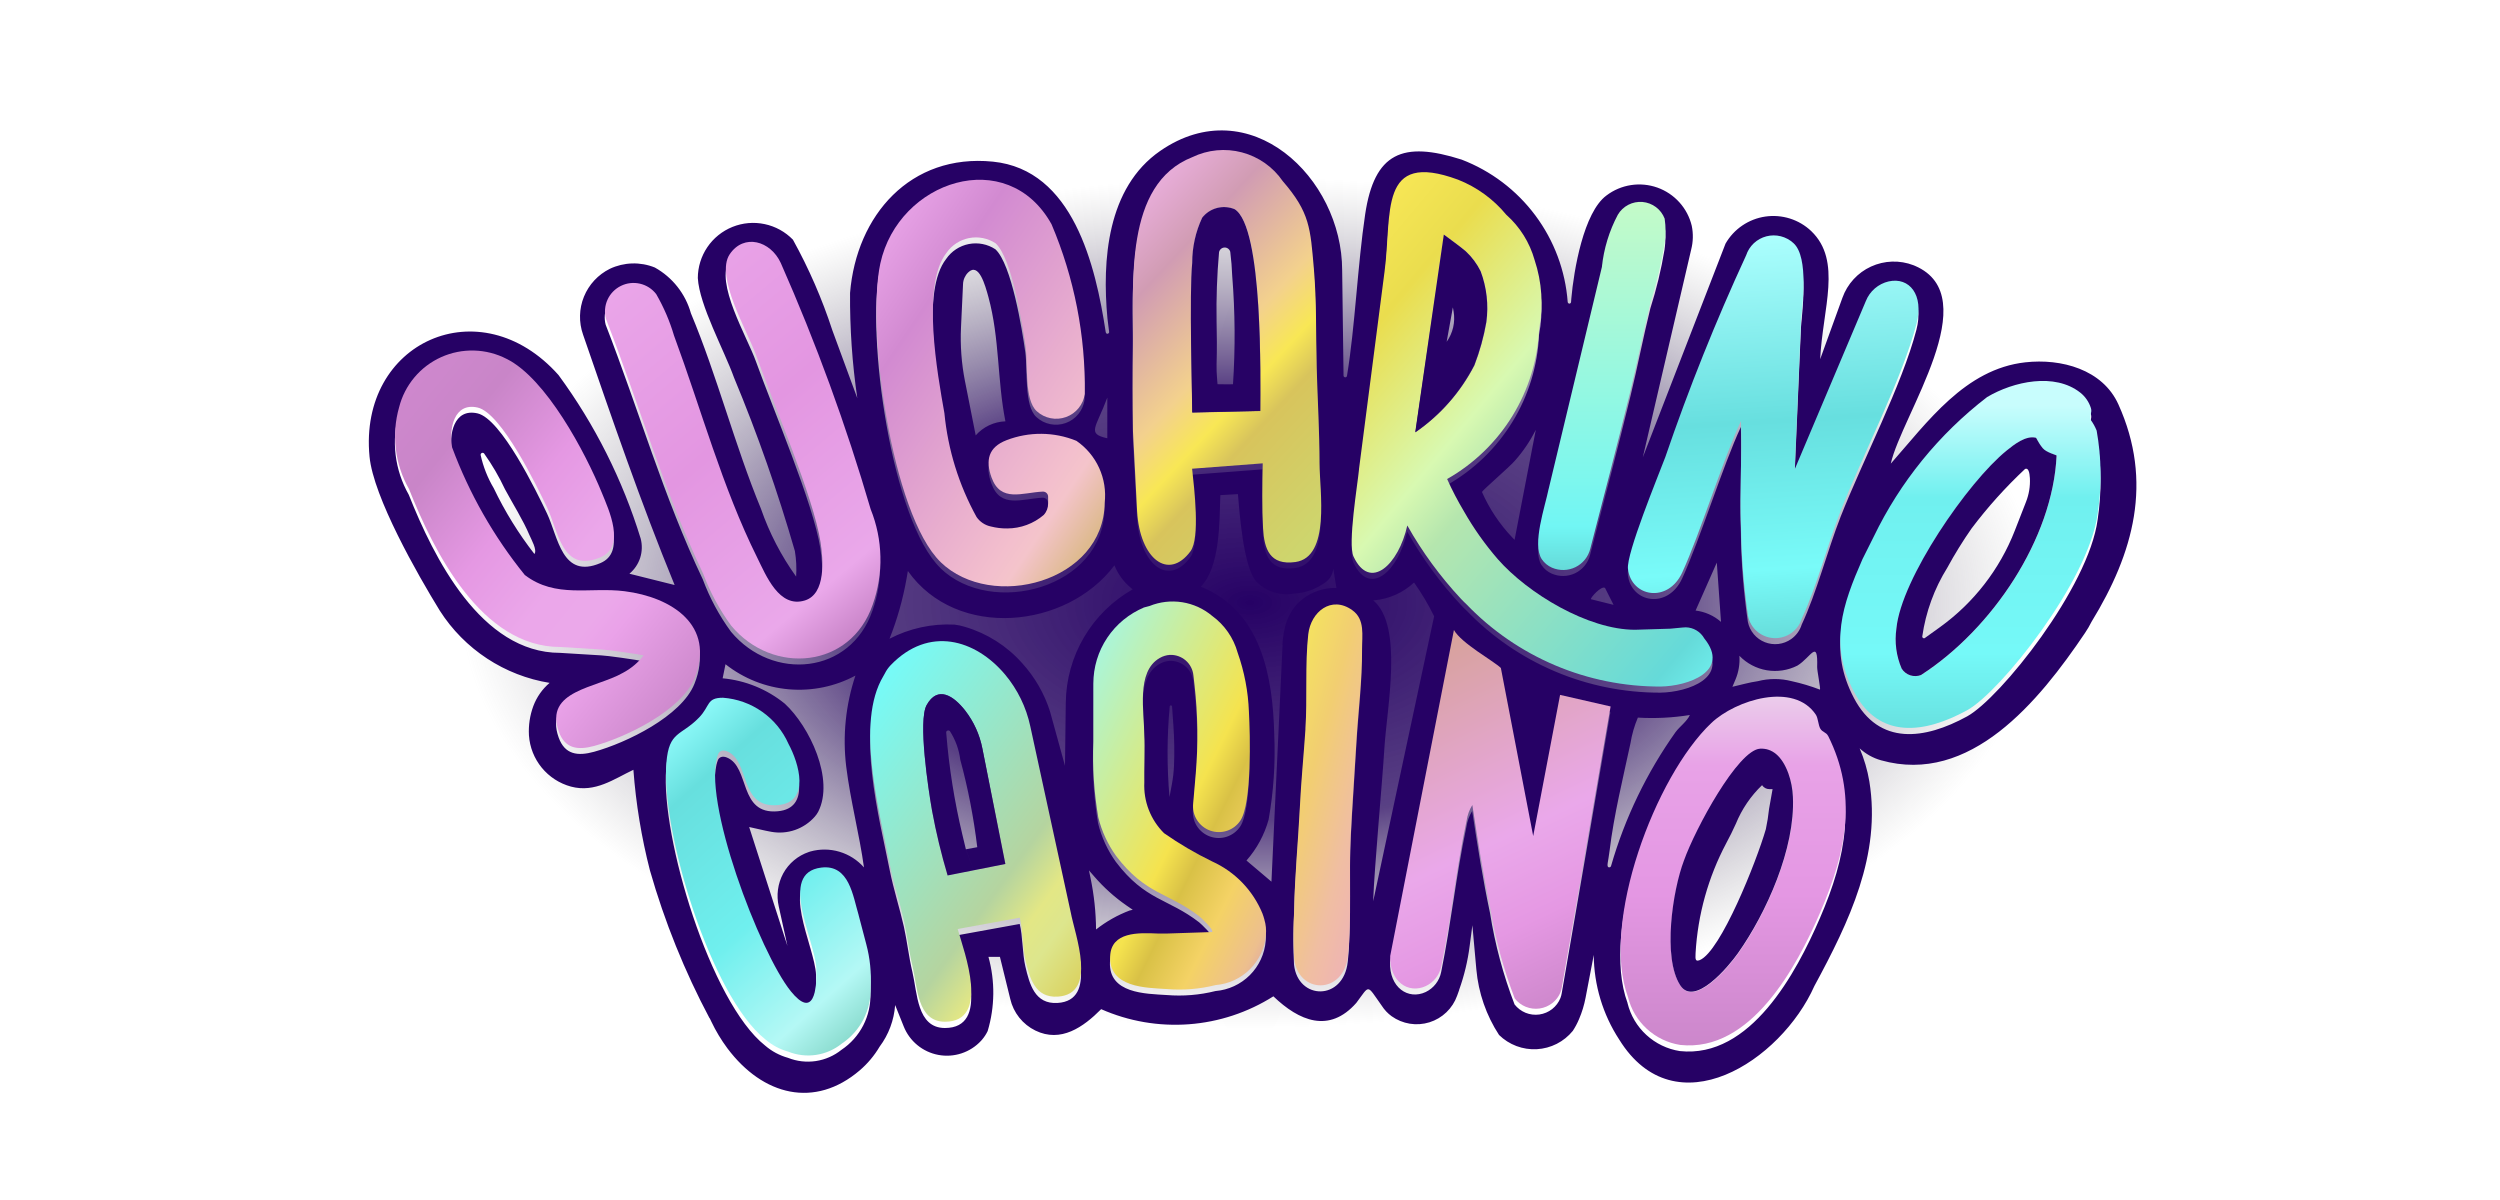
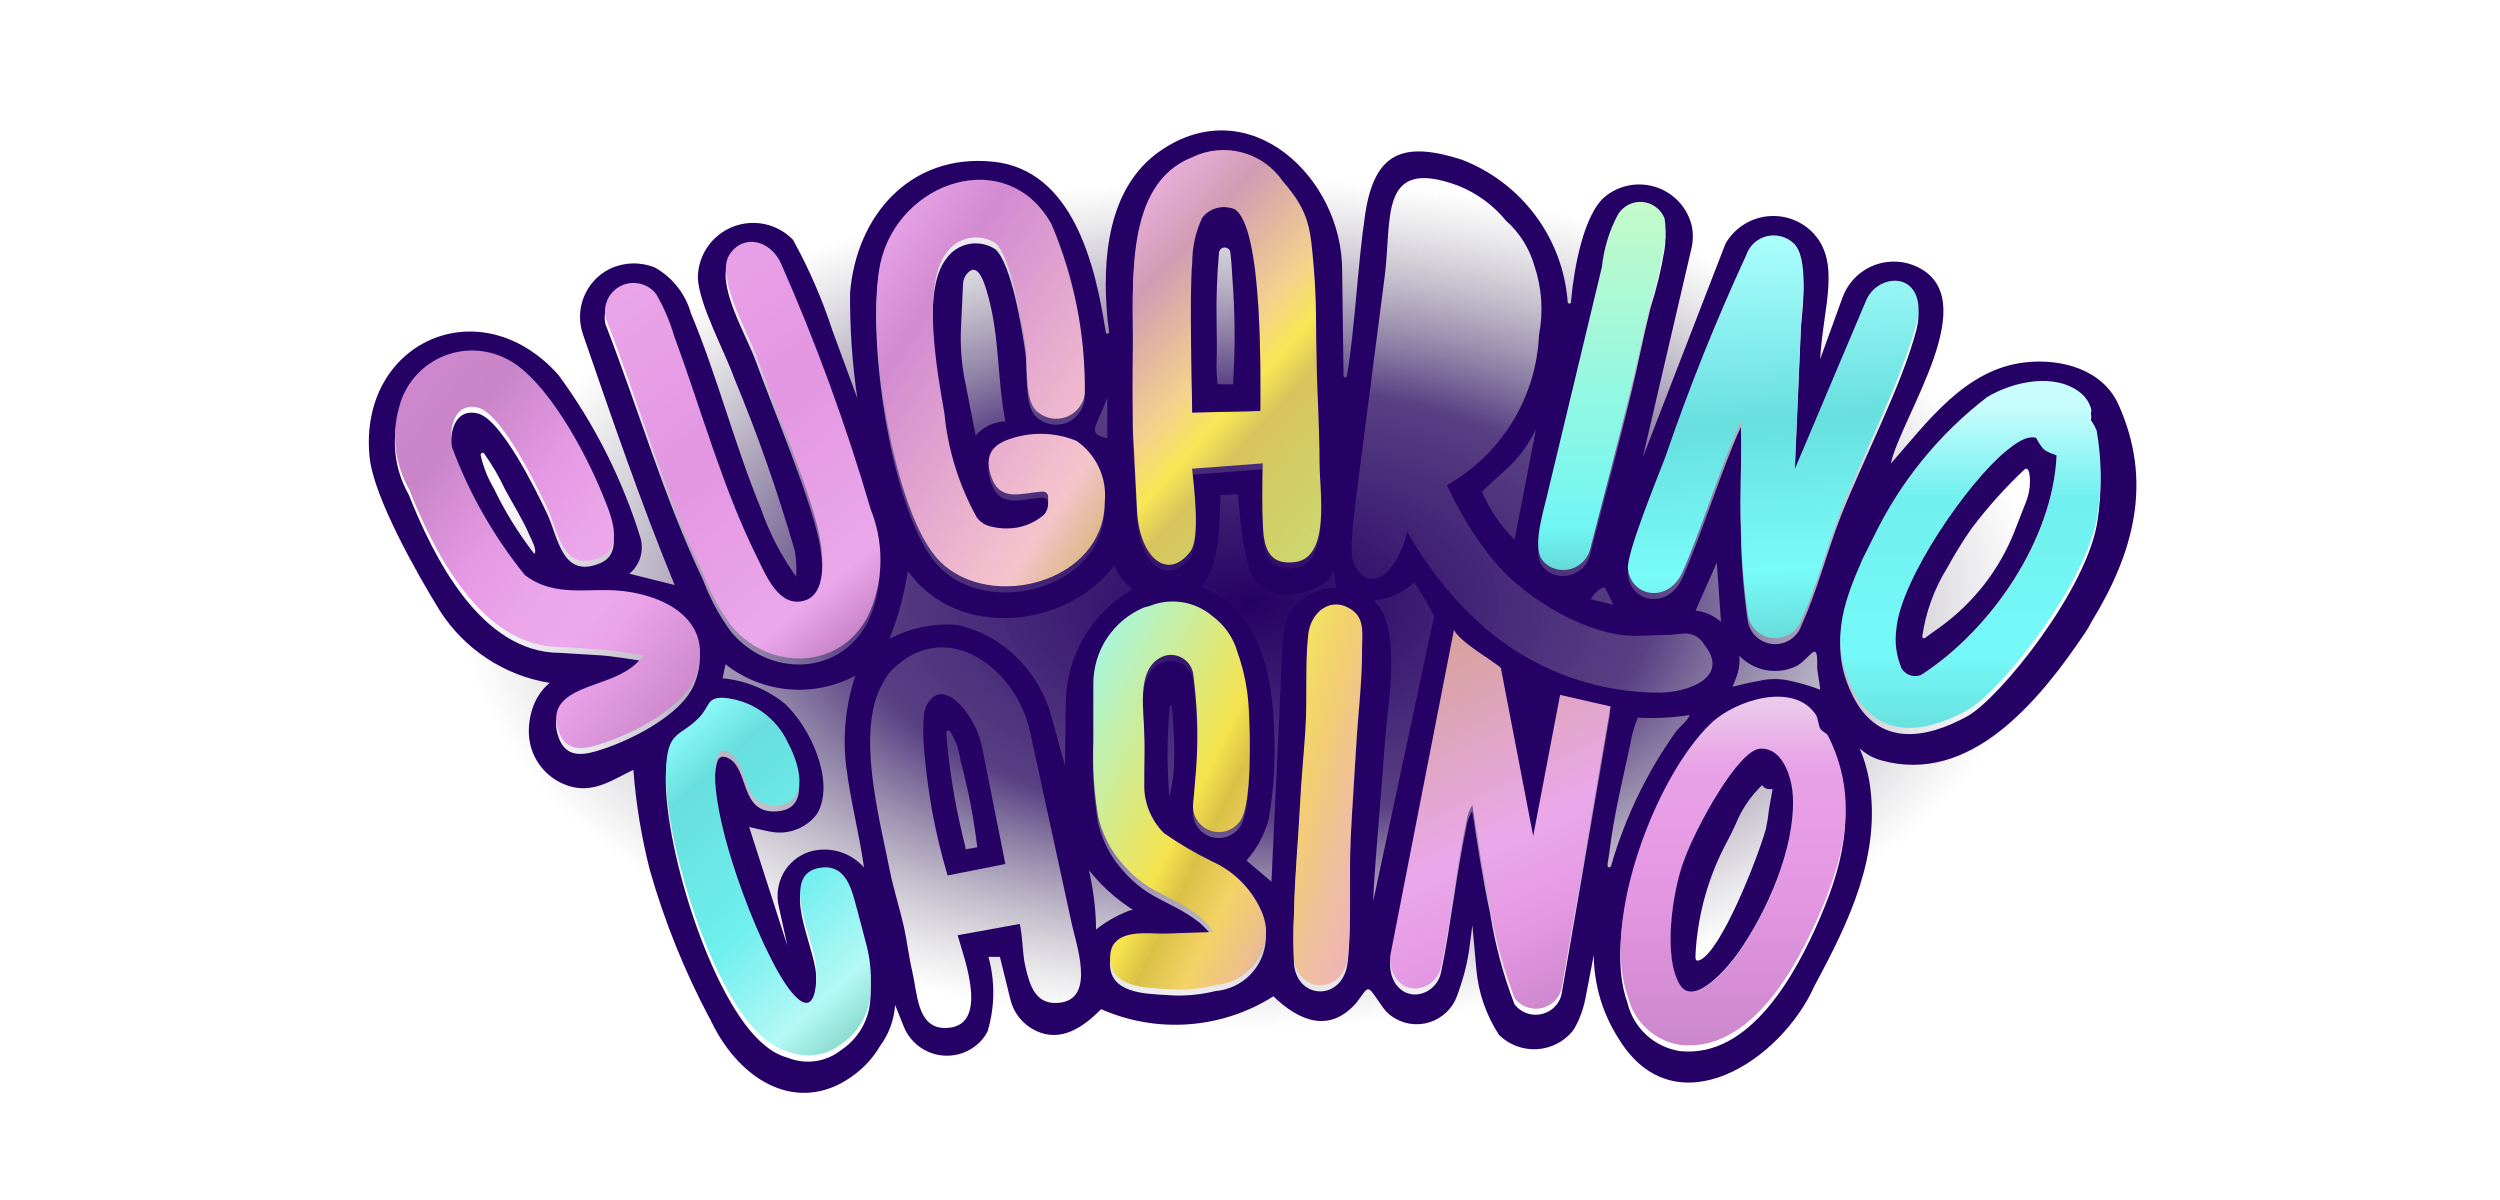
<svg xmlns="http://www.w3.org/2000/svg" width="125" height="60" viewBox="0 0 125 60" fill="none">
  <path d="M62.5 54.261C87.077 54.261 107 43.458 107 30.131C107 16.803 87.077 6 62.5 6C37.924 6 18 16.803 18 30.131C18 43.457 37.924 54.261 62.5 54.261Z" fill="url(#paint0_radial_496_1831)" />
  <g filter="url(#filter0_d_496_1831)">
    <path d="M56.846 25.566C56.988 27.96 58.421 29.05 59.518 27.562C59.999 26.91 59.706 24.431 59.596 23.436L63.127 23.168C63.107 24.165 63.089 25.426 63.144 26.414C63.201 27.457 63.484 28.279 64.759 28.102C66.525 27.858 65.973 24.552 65.968 23.166C65.968 21.55 65.869 19.972 65.826 18.367C65.782 16.694 65.826 15.077 65.684 13.432C65.508 11.414 65.491 10.632 64.128 9.057C63.643 8.35 62.92 7.84 62.09 7.621C61.26 7.401 60.379 7.485 59.606 7.859C56.173 9.211 56.675 14.186 56.639 17.243C56.62 18.669 56.62 20.119 56.639 21.55M35.48 50.617C34.228 48.262 33.228 45.782 32.496 43.218C32.073 41.57 31.796 39.887 31.67 38.19C30.703 38.646 29.757 39.353 28.549 39.03C27.975 38.874 27.464 38.544 27.087 38.084C26.71 37.624 26.487 37.059 26.447 36.466C26.419 35.968 26.494 35.47 26.667 35.002C26.835 34.554 27.114 34.156 27.479 33.845H27.486C26.367 33.664 25.299 33.248 24.352 32.626C23.406 32.004 22.601 31.19 21.992 30.236C20.877 28.424 18.668 24.552 18.476 22.526C17.926 16.802 24.005 14.045 27.926 18.453C29.744 20.93 31.133 23.695 32.035 26.631C32.117 26.947 32.108 27.28 32.009 27.591C31.909 27.901 31.722 28.177 31.471 28.386L33.731 28.951C32.044 24.842 30.603 20.634 29.153 16.431C28.935 15.813 28.951 15.138 29.198 14.532C29.445 13.926 29.906 13.431 30.493 13.14C30.843 12.974 31.223 12.883 31.61 12.872C31.997 12.861 32.381 12.93 32.74 13.075C33.178 13.319 33.563 13.646 33.873 14.04C34.183 14.433 34.412 14.883 34.546 15.365C35.849 18.472 36.744 21.979 38.048 25.138C38.467 26.347 39.059 27.489 39.806 28.529C39.835 28.102 39.814 27.674 39.744 27.252C38.894 24.304 37.878 21.407 36.699 18.575C36.21 17.211 34.966 14.961 34.891 13.602C34.892 13.052 35.058 12.516 35.366 12.06C35.674 11.605 36.112 11.252 36.622 11.046C37.133 10.84 37.693 10.791 38.232 10.905C38.77 11.018 39.263 11.29 39.646 11.684C40.445 13.128 41.104 14.643 41.616 16.211L42.866 19.611C42.61 17.868 42.489 16.108 42.503 14.347C42.821 10.463 45.52 7.369 49.644 7.782C53.656 8.184 54.78 12.973 55.287 16.312C55.289 16.329 55.296 16.345 55.307 16.358C55.318 16.371 55.332 16.381 55.349 16.385C55.365 16.39 55.382 16.389 55.398 16.384C55.414 16.379 55.429 16.369 55.439 16.356C55.453 16.338 55.46 16.315 55.457 16.293C55.445 16.14 55.4 15.912 55.372 15.616C55.103 12.726 55.348 9.083 58.015 7.242C62.469 4.171 67.108 8.571 67.108 13.215L67.177 18.473C67.175 18.496 67.183 18.519 67.198 18.536C67.213 18.554 67.234 18.565 67.257 18.567C67.28 18.568 67.302 18.561 67.32 18.546C67.338 18.531 67.348 18.51 67.35 18.487C67.46 17.875 67.331 18.603 67.35 18.487C67.75 16.081 67.881 12.928 68.259 10.41C68.719 7.339 70.127 6.736 73.078 7.679C74.548 8.242 75.827 9.21 76.767 10.471C77.707 11.732 78.268 13.233 78.385 14.801C78.386 14.814 78.39 14.826 78.396 14.837C78.402 14.848 78.411 14.858 78.421 14.866C78.432 14.873 78.444 14.878 78.456 14.88C78.469 14.883 78.482 14.882 78.495 14.879C78.569 14.852 78.552 14.789 78.565 14.638C78.689 13.203 79.184 10.313 80.323 9.474C80.681 9.202 81.101 9.024 81.545 8.955C81.99 8.886 82.444 8.929 82.868 9.079C83.291 9.23 83.671 9.484 83.971 9.818C84.272 10.152 84.484 10.555 84.588 10.992C84.669 11.386 84.658 11.793 84.558 12.182L82.14 22.567L86.276 11.882C86.483 11.52 86.77 11.211 87.115 10.976C87.46 10.742 87.853 10.588 88.266 10.528C88.679 10.468 89.1 10.502 89.497 10.627C89.895 10.753 90.259 10.967 90.561 11.254C92.12 12.749 91.131 15.118 91.008 17.66L92.121 14.589C92.243 14.247 92.432 13.932 92.678 13.664C92.923 13.396 93.22 13.179 93.551 13.028C93.882 12.876 94.24 12.792 94.603 12.78C94.967 12.768 95.33 12.83 95.67 12.96L95.748 12.992C99.334 14.528 95.079 20.459 94.539 22.882C96.379 20.798 98.255 18.15 101.269 17.816C103.057 17.617 105.128 18.166 105.92 19.92C107.669 23.794 106.683 27.349 104.577 30.788C104.482 30.98 104.373 31.166 104.253 31.344C101.946 34.775 98.503 38.968 94.049 37.714C93.651 37.602 93.286 37.397 92.982 37.117C93.209 37.647 93.372 38.201 93.467 38.769C94.066 42.434 92.467 45.77 90.72 48.998C89.051 52.755 83.759 56.198 80.962 51.68C80.139 50.42 79.697 48.95 79.688 47.446L79.28 49.58C79.21 49.951 79.1 50.313 78.951 50.659C78.865 50.864 78.761 51.059 78.64 51.244C78.42 51.514 78.147 51.734 77.837 51.892C77.528 52.049 77.188 52.14 76.841 52.16C76.494 52.179 76.147 52.125 75.822 52.003C75.496 51.88 75.2 51.691 74.952 51.448C74.312 50.467 73.923 49.344 73.818 48.178L73.619 45.962L73.484 46.99C73.389 47.742 73.212 48.481 72.956 49.195V49.208L72.855 49.488C72.743 49.801 72.56 50.084 72.32 50.314C72.08 50.544 71.79 50.716 71.473 50.815C71.155 50.914 70.819 50.938 70.49 50.885C70.162 50.832 69.85 50.703 69.58 50.51C69.385 50.368 69.218 50.19 69.088 49.986C68.313 48.899 68.506 48.928 67.816 49.844C66.457 51.387 64.954 50.748 63.669 49.516C62.397 50.321 60.946 50.801 59.444 50.913C57.943 51.025 56.436 50.766 55.058 50.158C54.165 51.058 53.044 51.85 51.77 51.228C51.456 51.075 51.18 50.853 50.962 50.58C50.745 50.306 50.591 49.988 50.513 49.648L49.996 47.542H49.422C49.759 48.759 49.745 50.045 49.383 51.254C49.309 51.408 49.214 51.552 49.103 51.683L49.051 51.742C48.784 52.03 48.448 52.245 48.075 52.368C47.702 52.491 47.303 52.518 46.917 52.445C46.531 52.373 46.169 52.204 45.866 51.954C45.563 51.704 45.328 51.382 45.184 51.017L44.757 49.952C44.703 50.707 44.433 51.431 43.979 52.036C43.715 52.483 43.379 52.882 42.985 53.22C40.741 55.136 38.15 54.49 36.369 52.114C36.06 51.698 35.792 51.252 35.569 50.784L35.485 50.607L35.48 50.617ZM67.945 23.474C67.877 24.206 67.377 27.203 67.671 27.831C68.491 29.586 69.924 28.247 70.36 26.279C71.106 27.604 72.007 28.836 73.045 29.948C73.14 30.058 73.233 30.133 73.328 30.23C74.581 31.531 76.086 32.566 77.751 33.271C79.416 33.976 81.206 34.337 83.015 34.333C84.403 34.313 86.537 33.566 85.205 31.921C85.112 31.757 84.979 31.62 84.818 31.524C84.656 31.428 84.472 31.376 84.284 31.372C84.156 31.372 83.557 31.439 83.515 31.439L81.744 31.494C79.401 31.494 76.391 29.68 74.886 27.965C74.243 27.222 73.674 26.419 73.189 25.565C72.879 25.045 72.599 24.508 72.35 23.956C73.691 23.195 74.817 22.107 75.622 20.793C76.426 19.48 76.884 17.983 76.951 16.445C77.173 15.297 77.094 14.111 76.724 13.002C76.479 12.13 75.988 11.346 75.31 10.744C74.67 9.961 73.842 9.355 72.903 8.981C68.891 7.5 69.618 10.673 69.229 13.567L67.948 23.466L67.945 23.474ZM47.026 28.113C49.583 30.587 55.182 29.101 55.228 25.152C55.296 24.555 55.201 23.951 54.952 23.404C54.702 22.857 54.309 22.387 53.813 22.047C52.695 21.591 51.444 21.58 50.318 22.016C49.409 22.367 49.259 23.015 49.571 23.88C50.026 25.145 51.11 24.633 52.131 24.585C52.166 24.584 52.2 24.59 52.233 24.602C52.265 24.614 52.295 24.633 52.32 24.657C52.345 24.681 52.365 24.71 52.379 24.742C52.392 24.774 52.399 24.809 52.399 24.843V25.183C52.402 25.394 52.324 25.599 52.179 25.754C51.672 26.188 51.026 26.427 50.358 26.428C50.08 26.43 49.803 26.395 49.535 26.323C49.242 26.264 48.984 26.094 48.815 25.848C47.931 24.245 47.384 22.478 47.208 20.656C46.86 18.695 46.05 14.252 47.307 12.649C47.572 12.261 47.979 11.993 48.44 11.902C48.901 11.812 49.379 11.906 49.771 12.165C50.581 12.918 51.103 16.151 51.264 17.309C51.39 18.213 51.194 19.985 51.825 20.559C52.019 20.736 52.258 20.857 52.515 20.908C52.773 20.96 53.039 20.94 53.286 20.852C53.534 20.763 53.752 20.608 53.917 20.405C54.083 20.201 54.19 19.957 54.227 19.697C54.27 16.784 53.704 13.893 52.565 11.211C50.356 7.231 44.912 9.027 44.005 13.164C43.297 16.399 44.566 25.726 47.024 28.105L47.026 28.113ZM77.426 24.437C77.249 25.315 76.585 27.205 77.08 27.96C77.207 28.147 77.385 28.293 77.591 28.383C77.777 28.464 77.978 28.503 78.181 28.499C78.383 28.494 78.583 28.446 78.765 28.357C78.947 28.268 79.107 28.14 79.235 27.983C79.362 27.826 79.454 27.644 79.504 27.448C80.2 24.768 80.873 22.182 81.528 19.489C81.873 18.073 82.164 16.54 82.517 15.121C82.824 14.161 83.061 13.181 83.225 12.187C83.287 11.771 83.287 11.348 83.225 10.931C83.138 10.702 82.987 10.502 82.791 10.354C82.595 10.206 82.361 10.117 82.116 10.097C81.871 10.076 81.625 10.126 81.407 10.239C81.189 10.352 81.007 10.524 80.883 10.736C80.453 11.547 80.183 12.434 80.088 13.347L77.426 24.437ZM89.732 23.45L90.047 16.082C90.09 15.386 90.469 12.869 89.665 12.153C89.486 11.988 89.269 11.871 89.033 11.812C88.797 11.754 88.55 11.755 88.315 11.816C88.079 11.877 87.863 11.996 87.686 12.163C87.509 12.329 87.376 12.537 87.3 12.767C85.782 16.057 84.434 19.423 83.262 22.851C82.883 23.851 81.302 27.691 81.393 28.445C81.558 29.856 83.394 30.172 84.105 28.628C84.984 26.726 86.14 22.981 87.044 21.048C87.103 22.804 86.972 24.587 87.044 26.348C87.061 27.837 87.178 29.323 87.394 30.797C87.44 31.023 87.542 31.234 87.69 31.411C87.838 31.588 88.028 31.725 88.243 31.81C88.458 31.895 88.69 31.926 88.92 31.899C89.149 31.872 89.368 31.788 89.557 31.655C89.81 31.477 89.996 31.221 90.087 30.925C90.828 29.349 91.374 27.217 92.034 25.529C93.132 22.734 95.11 18.928 95.822 16.184C96.197 14.743 95.466 13.842 94.43 14.07C94.173 14.13 93.935 14.25 93.735 14.422C93.535 14.594 93.38 14.812 93.284 15.057L89.729 23.45H89.732ZM35.141 28.672C35.489 29.605 35.963 30.485 36.551 31.288C38.628 33.781 42.532 33.427 43.626 30.226C44.172 28.677 44.135 26.983 43.521 25.46C42.294 21.262 40.793 17.15 39.027 13.149C38.509 12.031 37.18 11.667 36.475 12.71C35.726 13.822 37.36 16.549 37.793 17.763C38.653 20.16 40.664 24.858 41.015 27.11C41.151 27.981 41.285 29.692 40.236 30.022C38.944 30.428 38.292 28.773 37.846 27.874C36.1 24.364 35.048 20.454 33.689 16.778C33.475 16.054 33.176 15.358 32.798 14.704C32.597 14.442 32.312 14.257 31.99 14.182C31.668 14.106 31.33 14.145 31.033 14.29C30.737 14.436 30.5 14.68 30.363 14.98C30.227 15.281 30.199 15.619 30.284 15.938C31.933 20.178 33.183 24.556 35.14 28.67L35.141 28.672ZM48.251 18.768L48.785 21.47C48.972 21.258 49.2 21.086 49.455 20.965C49.711 20.845 49.988 20.777 50.271 20.767C49.858 18.697 49.987 16.634 49.422 14.556C49.255 13.946 48.942 12.801 48.407 13.323C48.252 13.477 48.16 13.684 48.152 13.902L48.05 16.071C48.008 16.974 48.075 17.88 48.25 18.767L48.251 18.768ZM20.439 24.438C21.684 27.572 24.052 32.343 28.004 32.343L30.075 32.47C30.273 32.47 31.903 32.697 32.176 32.766C31.895 33.126 31.541 33.422 31.138 33.636C29.805 34.403 27.19 34.506 27.933 36.576C28.242 37.438 28.892 37.513 29.708 37.288C31.318 36.844 34.074 35.51 34.721 33.895C35.776 31.262 33.577 29.852 31.221 29.555C29.481 29.335 27.781 29.925 26.233 28.745C24.68 26.826 23.452 24.667 22.595 22.353C22.437 21.43 22.685 20.101 23.873 20.368C25.061 20.636 26.821 24.262 27.349 25.371C27.911 26.555 28.096 28.672 30.02 27.855C31.292 27.316 30.436 25.492 30.08 24.62C29.261 22.615 27.295 18.909 25.322 17.936C24.819 17.676 24.263 17.533 23.697 17.518C23.131 17.502 22.569 17.615 22.052 17.847C21.535 18.079 21.078 18.424 20.714 18.857C20.35 19.29 20.088 19.8 19.949 20.348C19.754 21.028 19.697 21.74 19.781 22.442C19.865 23.144 20.089 23.823 20.439 24.438ZM93.121 27.966C92.111 30.27 91.44 32.208 92.696 34.601C93.953 36.995 96.228 36.685 98.355 35.52C100.003 34.617 104.434 29.077 104.883 25.677C105.091 24.3 105.072 22.899 104.828 21.528C104.751 21.336 104.65 21.155 104.528 20.989C104.475 20.769 104.612 20.627 104.544 20.41C104.449 20.104 104.264 19.835 104.013 19.635C102.733 18.625 100.678 19.072 99.355 19.855C96.947 21.707 95.006 24.096 93.688 26.831M55.365 21.614V19.582C54.79 21.12 54.327 21.38 55.365 21.614ZM76.79 21.191C76.512 21.745 76.163 22.262 75.752 22.727C75.492 23.038 74.141 24.193 74.098 24.299C74.466 25.136 74.977 25.904 75.608 26.567L75.729 26.693L76.79 21.189V21.191ZM24.687 24.109C25.244 25.275 25.926 26.378 26.72 27.399C26.873 27.203 26.559 26.661 26.473 26.457C26.164 25.719 25.63 24.873 25.248 24.16C24.955 23.537 24.608 22.941 24.209 22.38C24.196 22.362 24.178 22.35 24.157 22.344C24.136 22.338 24.114 22.339 24.094 22.347C24.074 22.355 24.057 22.37 24.046 22.388C24.034 22.407 24.03 22.428 24.032 22.45C24.16 23.034 24.381 23.595 24.687 24.109ZM64.123 31.945C64.134 31.686 64.167 31.43 64.223 31.177C64.299 30.783 64.462 30.411 64.7 30.088C64.782 29.972 64.877 29.867 64.984 29.776C65.422 29.383 65.978 29.146 66.565 29.102C66.651 29.096 66.735 29.096 66.821 29.102L66.664 28.132C66.653 28.264 66.614 28.393 66.549 28.509C66.484 28.625 66.394 28.726 66.287 28.804C65.825 29.149 65.271 29.35 64.695 29.38C64.366 29.44 64.028 29.42 63.709 29.323C63.39 29.226 63.099 29.053 62.86 28.82C62.148 28.163 61.956 25.053 61.896 24.405L61.017 24.457C60.973 25.721 61.017 28.058 60.04 29.033C63.065 30.254 63.644 33.519 63.713 36.443C63.774 37.86 63.678 39.281 63.431 40.677C63.222 41.435 62.844 42.135 62.324 42.726L63.572 43.783L64.128 31.949L64.123 31.945ZM86.05 30.792L85.84 27.83L84.779 30.228C85.25 30.285 85.693 30.482 86.05 30.794V30.792ZM56.637 29.168L56.547 29.094C56.182 28.794 55.898 28.407 55.722 27.968C53.331 31.149 47.835 31.698 45.394 28.25L45.33 28.619C45.149 29.651 44.863 30.662 44.477 31.636C45.478 31.116 46.601 30.872 47.728 30.931C47.903 30.952 48.074 30.988 48.241 31.041C49.348 31.365 50.341 31.994 51.106 32.856C51.741 33.553 52.217 34.378 52.502 35.276L53.249 37.988L53.289 34.835C53.302 33.68 53.618 32.549 54.205 31.555C54.792 30.56 55.63 29.736 56.636 29.166L56.637 29.168ZM80.252 29.098C80.068 28.963 79.502 29.604 79.547 29.661L80.678 29.943L80.252 29.098ZM71.706 30.513C71.418 29.925 71.082 29.361 70.703 28.826C70.157 29.336 69.455 29.649 68.71 29.716H68.66C70.183 30.99 69.342 35.066 69.217 37.139C69.115 38.838 68.714 43.062 68.66 44.761L71.706 30.513ZM63.209 45.97L63.167 45.83C63.151 45.78 63.134 45.73 63.115 45.681C62.641 44.523 61.741 43.59 60.599 43.073C59.762 42.665 58.958 42.192 58.194 41.658C57.86 41.327 57.6 40.93 57.429 40.492C57.259 40.054 57.182 39.586 57.205 39.116C57.191 38.583 57.237 37.247 57.205 36.79C57.205 35.584 56.785 33.58 57.974 32.899C58.129 32.808 58.303 32.755 58.482 32.743C58.772 32.731 59.055 32.83 59.274 33.019C59.493 33.209 59.632 33.475 59.661 33.763L59.72 34.289C59.884 35.741 59.904 37.205 59.78 38.66L59.65 40.171C59.619 40.458 59.685 40.748 59.838 40.993C59.992 41.239 60.223 41.425 60.496 41.524C60.768 41.622 61.066 41.626 61.341 41.535C61.616 41.444 61.852 41.264 62.012 41.023C62.584 40.16 62.501 36.739 62.436 35.588C62.399 34.578 62.208 33.579 61.871 32.627C61.665 31.889 61.217 31.243 60.598 30.792C60.171 30.433 59.654 30.197 59.103 30.11C58.552 30.023 57.988 30.087 57.471 30.296L57.204 30.368C56.449 30.68 55.804 31.209 55.351 31.888C54.897 32.566 54.656 33.364 54.658 34.18V37.086C54.607 38.352 54.69 39.619 54.904 40.868C55.076 41.559 55.376 42.211 55.79 42.79C57.27 44.743 58.4 44.61 59.958 45.817C60.044 45.884 60.704 46.502 60.597 46.601L58.353 46.674H57.877C56.911 46.634 55.55 46.584 55.498 47.807C55.431 49.379 57.274 49.385 58.336 49.452C59.154 49.519 59.978 49.452 60.775 49.252C61.423 49.198 62.031 48.917 62.49 48.459C62.95 48 63.232 47.393 63.286 46.747C63.31 46.488 63.284 46.227 63.209 45.978V45.97ZM65.266 36.438C65.179 37.728 65.046 39.057 64.983 40.387C64.902 42.032 64.727 43.781 64.701 45.469C64.654 46.291 64.654 47.116 64.701 47.939C64.901 49.717 67.171 49.755 67.387 47.798C67.584 46.026 67.433 43.696 67.528 41.798C67.606 40.244 67.721 38.692 67.81 37.14C67.899 35.605 68.106 34.013 68.093 32.482C68.087 31.781 68.258 30.971 67.601 30.508C66.562 29.768 65.534 30.588 65.403 31.714C65.236 33.185 65.362 34.951 65.261 36.443L65.266 36.438ZM75.031 33.395C74.663 33.041 73.067 32.169 72.688 31.499L69.501 47.798C69.461 49.079 70.411 49.71 71.284 49.302C71.482 49.206 71.656 49.066 71.79 48.892C71.925 48.718 72.017 48.514 72.059 48.298C72.568 45.809 72.79 43.526 73.32 41.044C73.36 40.762 73.459 40.492 73.609 40.25C73.87 41.955 74.143 43.671 74.502 45.358C74.75 46.918 75.161 48.447 75.728 49.922C75.872 50.107 76.063 50.251 76.28 50.34C76.498 50.428 76.735 50.458 76.968 50.425C77.201 50.392 77.421 50.299 77.606 50.155C77.791 50.01 77.935 49.819 78.022 49.601C78.053 49.52 78.074 49.435 78.088 49.349L80.52 35.321L77.993 34.741L76.649 41.799L75.026 33.392L75.031 33.395ZM50.984 45.898C51.138 46.486 51.117 47.386 51.266 48.016C51.477 48.905 51.734 49.92 52.883 49.847C54.9 49.72 53.742 46.776 53.529 45.617L51.513 36.33C51.31 35.374 50.875 34.483 50.248 33.735C48.764 31.979 46.44 31.291 44.534 33.268C44.414 33.393 44.314 33.535 44.237 33.69C44.215 33.734 44.191 33.778 44.165 33.82C42.757 36.159 43.965 40.565 44.487 43.213C44.674 44.159 44.992 45.132 45.194 46.036C45.354 46.75 45.443 47.558 45.619 48.295C45.869 49.343 45.846 51.099 47.244 51.1C49.524 51.1 48.226 47.665 47.881 46.462L50.993 45.896L50.984 45.898ZM86.618 34.04C87.044 33.943 87.454 33.821 87.89 33.759C88.446 33.616 89.029 33.616 89.585 33.759C90.067 33.864 90.539 34.005 90.999 34.182C91.037 34.141 90.853 33.23 90.858 33.053C90.901 31.609 90.55 32.564 89.869 32.981C89.397 33.22 88.86 33.301 88.338 33.213C87.816 33.124 87.337 32.871 86.97 32.489C86.999 32.898 86.931 33.307 86.771 33.684L86.62 34.039L86.618 34.04ZM42.777 33.477C41.756 34.026 40.597 34.265 39.441 34.165C38.286 34.065 37.185 33.629 36.275 32.912L36.132 33.615C37.273 33.721 38.357 34.164 39.244 34.887C40.475 36.025 41.736 38.665 40.909 40.291C40.862 40.378 40.804 40.461 40.738 40.535C40.472 40.837 40.132 41.065 39.752 41.198C39.372 41.33 38.963 41.362 38.567 41.291C38.208 41.228 37.839 41.13 37.458 41.051L39.372 46.996L38.938 45.022C38.81 44.465 38.888 43.881 39.158 43.377C39.436 42.867 39.897 42.481 40.448 42.297L40.517 42.275C40.993 42.142 41.498 42.146 41.972 42.287C42.446 42.428 42.871 42.699 43.198 43.07C42.978 41.447 42.519 39.728 42.31 38.024C42.125 36.492 42.283 34.937 42.774 33.472L42.777 33.477ZM42.919 45.761C42.632 44.816 42.453 43.216 41.051 43.388C38.868 43.656 40.744 46.988 40.802 48.443C40.845 49.511 40.666 50.978 39.529 49.573C37.983 47.662 35.032 39.921 35.895 37.709C35.943 37.582 36.093 37.474 36.345 37.576C37.512 38.051 36.914 40.442 38.892 40.263C40.518 40.115 39.939 38.179 39.411 37.198C39.125 36.554 38.669 36 38.093 35.594C37.516 35.188 36.839 34.947 36.135 34.895C35.301 34.895 35.502 35.304 34.938 35.888C34.035 36.821 33.436 36.545 33.307 38.142C33.032 41.542 35.526 49.817 38.252 51.975C38.584 52.263 38.977 52.474 39.402 52.592C39.843 52.768 40.323 52.823 40.792 52.753C41.262 52.682 41.705 52.488 42.074 52.191C42.535 51.883 42.909 51.463 43.162 50.971C43.415 50.478 43.538 49.93 43.521 49.377C43.562 48.65 43.488 47.921 43.3 47.217L42.919 45.764V45.761ZM81.376 49.855C81.526 50.468 81.854 51.023 82.32 51.449C82.785 51.876 83.367 52.156 83.991 52.254C87.527 52.633 89.814 48.34 90.991 45.619C92.332 42.525 92.844 39.721 91.383 36.799C91.291 36.616 91.102 36.623 90.995 36.438C90.898 36.272 90.886 35.913 90.776 35.745C89.677 34.087 86.767 35.001 85.546 36.159C82.74 38.818 80.004 46.14 81.379 49.855H81.376ZM58.477 39.541L58.597 38.893C58.654 38.588 58.688 38.28 58.701 37.971C58.727 37.317 58.717 36.663 58.672 36.011L58.603 35.023C58.603 35.015 58.6 35.006 58.596 34.999C58.59 34.988 58.581 34.979 58.57 34.973C58.559 34.968 58.547 34.966 58.534 34.968C58.522 34.97 58.511 34.976 58.502 34.985C58.494 34.994 58.488 35.005 58.486 35.017C58.347 36.522 58.343 38.036 58.474 39.542M83.786 36.296C83.966 36.046 84.356 35.765 84.493 35.45C83.634 35.588 82.762 35.632 81.893 35.58C81.719 35.99 81.595 36.42 81.524 36.859C81.148 38.614 80.69 40.479 80.481 42.221C80.414 42.79 80.312 43.021 80.432 43.065C80.445 43.068 80.457 43.069 80.47 43.068C80.483 43.067 80.495 43.063 80.507 43.056C80.518 43.05 80.528 43.042 80.536 43.032C80.544 43.022 80.55 43.01 80.553 42.997C81.245 40.597 82.338 38.331 83.786 36.294L83.786 36.296ZM54.801 46.175C55.309 45.775 55.874 45.455 56.479 45.226L56.638 45.189L56.319 44.97C55.725 44.557 55.186 44.072 54.714 43.526L54.447 43.218L54.524 43.585C54.702 44.438 54.796 45.308 54.803 46.18L54.801 46.175Z" fill="#260165" />
  </g>
  <path d="M47.033 28.108C49.59 30.582 55.189 29.095 55.234 25.146C55.303 24.549 55.207 23.945 54.958 23.398C54.709 22.851 54.316 22.382 53.82 22.041C52.702 21.585 51.451 21.575 50.325 22.01C49.417 22.362 49.266 23.009 49.577 23.874C50.033 25.139 51.116 24.627 52.138 24.58C52.173 24.579 52.207 24.584 52.24 24.596C52.273 24.608 52.302 24.627 52.328 24.651C52.353 24.675 52.373 24.704 52.386 24.736C52.4 24.768 52.406 24.803 52.406 24.837V25.177C52.409 25.388 52.33 25.593 52.186 25.748C51.679 26.182 51.033 26.421 50.365 26.422C50.089 26.426 49.814 26.393 49.547 26.325C49.255 26.266 48.997 26.095 48.828 25.85C47.943 24.246 47.396 22.48 47.22 20.657C46.873 18.697 46.063 14.253 47.319 12.65C47.584 12.263 47.991 11.995 48.452 11.904C48.913 11.814 49.391 11.908 49.783 12.167C50.593 12.919 51.116 16.152 51.276 17.311C51.402 18.215 51.206 19.988 51.838 20.561C52.032 20.738 52.27 20.859 52.528 20.91C52.785 20.962 53.052 20.942 53.299 20.853C53.546 20.764 53.764 20.61 53.93 20.406C54.095 20.203 54.202 19.958 54.239 19.699C54.282 16.786 53.716 13.896 52.577 11.213C50.368 7.233 44.925 9.029 44.018 13.166C43.31 16.401 44.578 25.728 47.036 28.108H47.033Z" fill="url(#paint1_linear_496_1831)" />
  <path d="M77.433 24.438C77.256 25.322 76.593 27.206 77.088 27.96C77.215 28.147 77.392 28.294 77.599 28.384C77.785 28.464 77.986 28.504 78.189 28.5C78.391 28.495 78.59 28.447 78.772 28.358C78.954 28.269 79.115 28.141 79.242 27.984C79.37 27.827 79.462 27.644 79.512 27.448C80.207 24.769 80.881 22.183 81.536 19.489C81.881 18.073 82.171 16.541 82.525 15.122C82.832 14.162 83.068 13.181 83.233 12.187C83.294 11.771 83.294 11.348 83.233 10.932C83.145 10.703 82.995 10.503 82.798 10.355C82.602 10.208 82.368 10.119 82.123 10.098C81.878 10.078 81.633 10.127 81.415 10.24C81.197 10.353 81.015 10.525 80.891 10.737C80.46 11.548 80.19 12.435 80.095 13.348L77.435 24.437L77.433 24.438Z" fill="url(#paint2_linear_496_1831)" />
  <path d="M89.737 23.451L90.051 16.082C90.094 15.386 90.473 12.869 89.67 12.153C89.491 11.989 89.274 11.872 89.038 11.813C88.802 11.754 88.555 11.755 88.32 11.816C88.085 11.877 87.868 11.996 87.691 12.162C87.514 12.329 87.382 12.537 87.306 12.767C85.787 16.057 84.439 19.422 83.267 22.85C82.888 23.851 81.307 27.691 81.398 28.444C81.563 29.856 83.4 30.172 84.11 28.628C84.989 26.726 86.145 22.981 87.049 21.048C87.109 22.803 86.977 24.587 87.049 26.347C87.066 27.837 87.183 29.323 87.399 30.797C87.461 31.099 87.622 31.372 87.857 31.573C88.092 31.774 88.387 31.891 88.696 31.906C89.004 31.921 89.309 31.832 89.562 31.655C89.815 31.477 90.001 31.22 90.092 30.925C90.834 29.348 91.379 27.217 92.039 25.529C93.138 22.734 95.115 18.927 95.827 16.184C96.202 14.744 95.471 13.842 94.436 14.07C94.179 14.129 93.94 14.25 93.741 14.422C93.541 14.594 93.387 14.812 93.29 15.057L89.743 23.447L89.737 23.451Z" fill="url(#paint3_linear_496_1831)" />
  <path d="M35.153 28.672C35.501 29.605 35.975 30.485 36.563 31.288C38.64 33.781 42.544 33.427 43.638 30.226C44.185 28.677 44.147 26.983 43.533 25.46C42.306 21.262 40.805 17.15 39.039 13.149C38.522 12.031 37.192 11.667 36.487 12.71C35.737 13.822 37.373 16.549 37.805 17.764C38.666 20.16 40.677 24.857 41.027 27.111C41.163 27.981 41.297 29.692 40.248 30.021C38.956 30.427 38.304 28.773 37.858 27.875C36.112 24.365 35.06 20.455 33.701 16.779C33.487 16.055 33.188 15.359 32.81 14.705C32.609 14.444 32.324 14.26 32.002 14.185C31.68 14.11 31.343 14.148 31.047 14.294C30.75 14.439 30.514 14.682 30.377 14.982C30.24 15.283 30.212 15.62 30.296 15.939C31.945 20.18 33.196 24.557 35.152 28.672L35.153 28.672Z" fill="url(#paint4_linear_496_1831)" />
  <path d="M20.447 24.444C21.693 27.578 24.06 32.349 28.012 32.349L30.083 32.476C30.282 32.476 31.911 32.703 32.184 32.772C31.904 33.132 31.55 33.429 31.146 33.642C29.814 34.41 27.198 34.513 27.941 36.583C28.25 37.444 28.9 37.519 29.716 37.295C31.327 36.85 34.082 35.517 34.729 33.901C35.784 31.269 33.586 29.858 31.229 29.561C29.489 29.341 27.79 29.931 26.241 28.751C24.689 26.833 23.46 24.675 22.603 22.363C22.445 21.439 22.693 20.109 23.881 20.377C25.069 20.645 26.829 24.271 27.357 25.38C27.919 26.564 28.103 28.682 30.027 27.864C31.3 27.324 30.444 25.501 30.088 24.629C29.269 22.623 27.303 18.917 25.33 17.944C24.827 17.685 24.271 17.542 23.705 17.527C23.139 17.512 22.576 17.624 22.06 17.856C21.543 18.088 21.086 18.433 20.722 18.867C20.358 19.3 20.096 19.809 19.957 20.357C19.762 21.037 19.706 21.749 19.79 22.451C19.874 23.154 20.098 23.832 20.448 24.447V24.443L20.447 24.444Z" fill="url(#paint5_linear_496_1831)" />
  <path d="M63.217 45.968L63.176 45.83C63.16 45.779 63.143 45.729 63.124 45.679C62.65 44.521 61.749 43.588 60.608 43.072C59.771 42.664 58.967 42.193 58.204 41.66C57.87 41.329 57.61 40.932 57.439 40.494C57.269 40.056 57.193 39.588 57.215 39.119C57.201 38.586 57.247 37.249 57.215 36.793C57.215 35.586 56.795 33.582 57.984 32.901C58.139 32.81 58.313 32.757 58.491 32.745C58.781 32.733 59.065 32.832 59.284 33.021C59.503 33.211 59.641 33.477 59.67 33.765L59.73 34.292C59.893 35.743 59.913 37.207 59.789 38.662L59.659 40.173C59.627 40.461 59.693 40.751 59.846 40.997C60 41.243 60.232 41.43 60.505 41.529C60.777 41.627 61.076 41.631 61.351 41.539C61.626 41.448 61.863 41.267 62.022 41.025C62.594 40.162 62.51 36.741 62.446 35.59C62.409 34.58 62.218 33.582 61.881 32.629C61.675 31.892 61.227 31.245 60.607 30.794C60.181 30.435 59.664 30.2 59.113 30.112C58.562 30.025 57.998 30.089 57.481 30.298L57.214 30.369C56.459 30.681 55.814 31.21 55.361 31.889C54.907 32.567 54.666 33.365 54.668 34.181V37.088C54.617 38.354 54.7 39.621 54.914 40.87C55.085 41.56 55.386 42.212 55.8 42.791C57.28 44.745 58.41 44.611 59.967 45.819C60.054 45.885 60.714 46.503 60.607 46.602L58.363 46.676H57.887C56.921 46.634 55.56 46.585 55.508 47.808C55.44 49.38 57.283 49.387 58.345 49.453C59.164 49.521 59.988 49.453 60.785 49.253C61.432 49.199 62.04 48.918 62.5 48.459C62.959 48.001 63.241 47.394 63.295 46.748C63.32 46.489 63.294 46.228 63.219 45.98L63.217 45.968Z" fill="url(#paint6_linear_496_1831)" />
  <path d="M65.275 36.436C65.188 37.727 65.055 39.054 64.992 40.385C64.91 42.03 64.736 43.779 64.71 45.466C64.663 46.289 64.663 47.114 64.71 47.937C64.909 49.714 67.179 49.753 67.396 47.796C67.593 46.023 67.441 43.694 67.537 41.797C67.614 40.241 67.73 38.69 67.819 37.138C67.907 35.602 68.114 34.01 68.103 32.48C68.097 31.779 68.267 30.969 67.61 30.506C66.572 29.765 65.543 30.585 65.413 31.712C65.246 33.183 65.372 34.949 65.271 36.441L65.275 36.436Z" fill="url(#paint7_linear_496_1831)" />
  <path d="M75.039 33.395C74.672 33.042 73.074 32.17 72.696 31.5L69.51 47.799C69.469 49.08 70.419 49.711 71.291 49.303C71.49 49.207 71.664 49.067 71.798 48.893C71.933 48.718 72.025 48.515 72.067 48.299C72.576 45.81 72.798 43.527 73.328 41.045C73.368 40.763 73.466 40.492 73.617 40.251C73.878 41.955 74.15 43.672 74.51 45.358C74.758 46.918 75.169 48.448 75.737 49.922C75.88 50.108 76.071 50.252 76.289 50.34C76.507 50.429 76.744 50.458 76.977 50.426C77.209 50.393 77.429 50.3 77.615 50.155C77.8 50.011 77.943 49.82 78.031 49.602C78.06 49.52 78.083 49.435 78.096 49.349L80.531 35.323L78.004 34.745L76.66 41.803L75.043 33.397L75.039 33.395Z" fill="url(#paint8_linear_496_1831)" />
  <path d="M42.932 45.753C42.645 44.808 42.466 43.207 41.064 43.379C38.881 43.647 40.756 46.979 40.815 48.435C40.857 49.502 40.679 50.969 39.542 49.564C37.996 47.654 35.045 39.912 35.908 37.7C35.956 37.574 36.106 37.465 36.358 37.567C37.525 38.043 36.926 40.433 38.904 40.254C40.531 40.106 39.952 38.17 39.423 37.19C39.138 36.546 38.682 35.991 38.105 35.586C37.528 35.18 36.852 34.938 36.148 34.887C35.314 34.887 35.516 35.296 34.951 35.879C34.048 36.812 33.449 36.537 33.32 38.133C33.045 41.533 35.539 49.809 38.265 51.967C38.597 52.255 38.99 52.465 39.414 52.583C39.855 52.759 40.335 52.815 40.805 52.744C41.275 52.674 41.717 52.48 42.087 52.182C42.547 51.874 42.921 51.455 43.174 50.962C43.427 50.47 43.55 49.922 43.533 49.369C43.575 48.642 43.501 47.912 43.313 47.208L42.931 45.755L42.932 45.753Z" fill="url(#paint9_linear_496_1831)" />
  <path d="M104.83 21.524C104.753 21.333 104.652 21.152 104.53 20.986C104.478 20.767 104.615 20.623 104.546 20.406C104.451 20.101 104.266 19.831 104.015 19.632C102.736 18.622 100.68 19.068 99.357 19.852C96.949 21.704 95.008 24.093 93.689 26.828L93.124 27.957C92.114 30.261 91.443 32.199 92.699 34.592C93.957 36.986 96.231 36.676 98.358 35.511C100.007 34.608 104.437 29.068 104.886 25.668C105.095 24.291 105.076 22.89 104.831 21.519L104.83 21.524ZM96.057 33.753C95.883 33.822 95.692 33.828 95.514 33.771C95.337 33.714 95.185 33.598 95.084 33.441C94.813 32.808 94.722 32.113 94.821 31.432C95.055 28.952 98.392 24.104 100.333 22.537C100.708 22.234 101.285 21.777 101.791 21.897C101.832 21.907 101.889 22.116 102.135 22.416C102.311 22.635 102.821 22.758 102.828 22.787C102.639 26.955 99.603 31.462 96.059 33.755L96.057 33.753Z" fill="url(#paint10_linear_496_1831)" />
  <path d="M91.402 36.792C91.31 36.609 91.121 36.615 91.015 36.431C90.916 36.265 90.905 35.906 90.795 35.738C89.696 34.081 86.787 34.994 85.566 36.151C82.759 38.812 80.023 46.133 81.398 49.848C81.548 50.461 81.876 51.016 82.342 51.443C82.807 51.869 83.388 52.149 84.013 52.247C87.549 52.627 89.837 48.333 91.013 45.612C92.354 42.518 92.867 39.713 91.405 36.792H91.402ZM86.909 47.668C86.437 48.338 84.734 50.379 84.021 49.274C83.132 47.897 83.638 44.538 84.207 43.039C84.777 41.442 86.91 37.503 88.019 37.444C88.6 37.413 89.1 37.801 89.422 38.681C89.557 39.059 89.634 39.456 89.651 39.857C89.774 42.438 88.317 45.672 86.909 47.668Z" fill="url(#paint11_linear_496_1831)" />
-   <path d="M53.533 45.6L51.515 36.317C51.312 35.362 50.878 34.471 50.25 33.722C48.767 31.967 46.442 31.279 44.536 33.256C44.417 33.38 44.316 33.522 44.24 33.677C44.217 33.721 44.193 33.765 44.167 33.808C42.76 36.146 43.967 40.552 44.489 43.201C44.676 44.146 44.994 45.12 45.196 46.024C45.355 46.737 45.444 47.546 45.62 48.282C45.871 49.331 45.847 51.086 47.246 51.087C49.525 51.087 48.227 47.652 47.883 46.45L50.988 45.882C51.143 46.47 51.121 47.368 51.271 48C51.482 48.888 51.739 49.903 52.888 49.831C54.905 49.703 53.747 46.759 53.533 45.6ZM47.38 43.771C47.064 42.703 46.804 41.62 46.602 40.525C46.417 39.474 45.894 36.028 46.336 35.248C46.885 34.267 47.675 34.779 48.26 35.528C48.69 36.084 48.984 36.732 49.119 37.422L50.269 43.198L47.38 43.771Z" fill="url(#paint12_linear_496_1831)" />
  <path d="M56.855 25.566C56.997 27.96 58.429 29.049 59.527 27.561C60.008 26.91 59.715 24.431 59.605 23.436L63.136 23.167C63.115 24.165 63.097 25.425 63.153 26.414C63.21 27.456 63.492 28.278 64.768 28.102C66.533 27.857 65.982 24.551 65.976 23.166C65.976 21.55 65.878 19.972 65.834 18.367C65.791 16.693 65.834 15.077 65.693 13.431C65.517 11.414 65.5 10.631 64.137 9.056C63.652 8.349 62.928 7.84 62.099 7.62C61.269 7.4 60.388 7.485 59.615 7.858C56.182 9.21 56.685 14.185 56.648 17.243C56.628 18.669 56.628 20.118 56.648 21.55L56.855 25.566ZM59.616 20.63C59.616 19.777 59.462 14.691 59.616 13.149C59.614 12.37 59.784 11.6 60.114 10.894C60.3 10.656 60.56 10.485 60.853 10.408C61.146 10.331 61.456 10.352 61.737 10.468C63.175 11.357 63.015 19.034 63.015 20.552L59.616 20.63Z" fill="url(#paint13_linear_496_1831)" />
-   <path d="M67.951 23.468C67.883 24.201 67.382 27.197 67.676 27.826C68.497 29.581 69.93 28.242 70.365 26.274C71.111 27.599 72.012 28.831 73.05 29.943C73.146 30.053 73.239 30.128 73.333 30.225C74.586 31.526 76.091 32.561 77.756 33.266C79.421 33.971 81.212 34.332 83.021 34.328C84.408 34.309 86.542 33.56 85.21 31.915C85.118 31.752 84.985 31.615 84.823 31.519C84.662 31.422 84.478 31.37 84.29 31.366C84.162 31.366 83.563 31.434 83.521 31.434L81.749 31.488C79.406 31.488 76.396 29.675 74.891 27.959C74.248 27.217 73.679 26.413 73.194 25.56C72.884 25.04 72.604 24.503 72.356 23.951C73.697 23.19 74.822 22.101 75.627 20.788C76.431 19.474 76.888 17.978 76.956 16.44C77.177 15.292 77.099 14.106 76.729 12.997C76.484 12.124 75.993 11.34 75.315 10.738C74.673 9.959 73.843 9.355 72.903 8.984C68.891 7.503 69.618 10.676 69.229 13.569L67.948 23.468H67.951ZM72.201 11.738C72.457 11.925 73.088 12.389 73.3 12.575C73.606 12.86 73.857 13.198 74.042 13.573C74.344 14.384 74.442 15.257 74.324 16.115C74.195 16.851 73.994 17.572 73.725 18.269C73.031 19.611 72.016 20.762 70.77 21.619L72.199 11.739L72.201 11.738Z" fill="url(#paint14_linear_496_1831)" />
  <path d="M96.059 33.748C95.885 33.817 95.693 33.823 95.515 33.766C95.337 33.708 95.185 33.59 95.085 33.432C94.813 32.799 94.722 32.103 94.822 31.422C95.056 28.942 98.393 24.094 100.333 22.527C100.708 22.224 101.286 21.767 101.791 21.887C101.832 21.897 101.89 22.107 102.135 22.406C102.311 22.625 102.821 22.748 102.829 22.777C102.641 26.945 99.604 31.453 96.059 33.745V33.748ZM100.741 26.528L101.302 25.091C101.45 24.714 101.516 24.309 101.494 23.904C101.478 23.619 101.418 23.378 101.255 23.446C100.279 24.36 99.384 25.355 98.579 26.422C98.138 27.054 97.733 27.71 97.365 28.386C96.714 29.431 96.288 30.6 96.114 31.818C96.112 31.835 96.115 31.854 96.124 31.869C96.132 31.885 96.146 31.898 96.162 31.905C96.178 31.913 96.196 31.916 96.214 31.913C96.231 31.91 96.248 31.901 96.26 31.888L96.991 31.363C98.682 30.147 99.985 28.468 100.741 26.529V26.528Z" fill="#260265" />
  <path d="M57.065 30.505L57.207 30.363C57.168 30.371 57.116 30.484 57.065 30.505Z" fill="#ABE7B4" />
  <path d="M89.417 38.668C89.552 39.047 89.629 39.444 89.645 39.845C89.768 42.427 88.312 45.658 86.899 47.658C86.426 48.328 84.723 50.368 84.01 49.264C83.121 47.886 83.627 44.528 84.197 43.028C84.766 41.431 86.899 37.493 88.008 37.434C88.595 37.406 89.095 37.789 89.417 38.668ZM88.105 39.256C87.537 39.8 87.09 40.459 86.793 41.187C86.645 41.517 86.484 41.842 86.312 42.16C85.411 43.86 84.888 45.734 84.779 47.655C84.79 47.807 84.7 48.126 84.989 48.005C86.038 47.566 87.827 43.069 88.292 41.459C88.364 41.124 88.417 40.785 88.453 40.444L88.629 39.457H88.469C88.396 39.457 88.324 39.439 88.26 39.404C88.197 39.369 88.142 39.319 88.103 39.259L88.105 39.256ZM50.268 43.199L47.38 43.773C47.063 42.705 46.803 41.621 46.601 40.526C46.416 39.476 45.893 36.029 46.334 35.249C46.884 34.269 47.674 34.782 48.26 35.53C48.69 36.086 48.984 36.734 49.118 37.424L50.268 43.199ZM48.722 43.632L48.295 42.464L48.863 42.36C48.686 40.883 48.403 39.421 48.014 37.985C47.95 37.477 47.773 36.99 47.496 36.559C47.483 36.545 47.467 36.534 47.448 36.528C47.43 36.522 47.41 36.52 47.391 36.525C47.372 36.529 47.354 36.538 47.34 36.551C47.326 36.564 47.315 36.58 47.309 36.599L47.315 36.684C47.453 38.384 47.722 40.071 48.118 41.73L48.294 42.464L48.722 43.632Z" fill="#260265" />
  <path d="M59.611 20.621C59.611 19.768 59.457 14.681 59.611 13.14C59.609 12.361 59.779 11.591 60.109 10.885C60.295 10.647 60.555 10.476 60.848 10.399C61.141 10.322 61.452 10.343 61.732 10.459C63.17 11.348 63.011 19.025 63.011 20.543L59.611 20.621ZM60.881 19.211C61.042 19.211 61.472 19.225 61.65 19.211C61.769 17.408 61.756 15.599 61.611 13.798C61.596 13.395 61.563 12.992 61.513 12.592C61.497 12.528 61.459 12.472 61.407 12.433C61.354 12.393 61.289 12.373 61.224 12.376C61.158 12.379 61.095 12.404 61.046 12.447C60.996 12.49 60.963 12.549 60.952 12.614C60.85 13.761 60.809 14.914 60.829 16.066C60.842 16.723 60.854 17.411 60.829 18.216C60.824 18.448 60.832 18.68 60.852 18.911L60.876 19.208L60.881 19.211Z" fill="#270265" />
-   <path d="M72.192 11.729C72.448 11.915 73.079 12.379 73.291 12.566C73.597 12.851 73.848 13.189 74.033 13.564C74.336 14.375 74.434 15.248 74.315 16.105C74.186 16.841 73.985 17.563 73.715 18.259C73.022 19.602 72.007 20.753 70.762 21.61L72.19 11.73L72.192 11.729ZM72.644 15.368L72.332 17.09C72.487 16.873 72.598 16.628 72.658 16.369C72.717 16.11 72.725 15.841 72.68 15.578L72.644 15.368Z" fill="#260165" />
  <defs>
    <filter id="filter0_d_496_1831" x="18.041" y="6.121" width="89.18" height="48.923" filterUnits="userSpaceOnUse" color-interpolation-filters="sRGB">
      <feFlood flood-opacity="0" result="BackgroundImageFix" />
      <feColorMatrix in="SourceAlpha" type="matrix" values="0 0 0 0 0 0 0 0 0 0 0 0 0 0 0 0 0 0 127 0" result="hardAlpha" />
      <feOffset dy="0.3" />
      <feGaussianBlur stdDeviation="0.2" />
      <feColorMatrix type="matrix" values="0 0 0 0 0.129 0 0 0 0 0.012 0 0 0 0 0.376 0 0 0 0.22 0" />
      <feBlend mode="normal" in2="BackgroundImageFix" result="effect1_dropShadow_496_1831" />
      <feBlend mode="normal" in="SourceGraphic" in2="effect1_dropShadow_496_1831" result="shape" />
    </filter>
    <radialGradient id="paint0_radial_496_1831" cx="0" cy="0" r="1" gradientUnits="userSpaceOnUse" gradientTransform="translate(62.5 30.131) scale(39.249 21.283)">
      <stop stop-color="#260165" />
      <stop offset="0.511" stop-color="#36186A" stop-opacity="0.824" />
      <stop offset="1" stop-color="#808080" stop-opacity="0" />
    </radialGradient>
    <linearGradient id="paint1_linear_496_1831" x1="44.554" y1="10.228" x2="59.207" y2="20.036" gradientUnits="userSpaceOnUse">
      <stop stop-color="#EAA5E9" />
      <stop offset="0.241" stop-color="#D28AD1" />
      <stop offset="0.815" stop-color="#F3BFCD" />
      <stop offset="0.869" stop-color="#F4C4CB" />
      <stop offset="1" stop-color="#DEBA8F" />
    </linearGradient>
    <linearGradient id="paint2_linear_496_1831" x1="80.094" y1="10.091" x2="80.094" y2="28.5" gradientUnits="userSpaceOnUse">
      <stop stop-color="#C4FAC8" />
      <stop offset="0.882" stop-color="#71F6F4" />
      <stop offset="1" stop-color="#65DAD8" />
    </linearGradient>
    <linearGradient id="paint3_linear_496_1831" x1="88.021" y1="11.77" x2="89.247" y2="31.872" gradientUnits="userSpaceOnUse">
      <stop stop-color="#ACFFFE" />
      <stop offset="0.462" stop-color="#67DFDF" />
      <stop offset="0.83" stop-color="#79FBF9" />
      <stop offset="1" stop-color="#67DDDB" />
    </linearGradient>
    <linearGradient id="paint4_linear_496_1831" x1="33.775" y1="12.092" x2="47.194" y2="28.078" gradientUnits="userSpaceOnUse">
      <stop stop-color="#EAA5E9" />
      <stop offset="0.442" stop-color="#E396E1" />
      <stop offset="0.863" stop-color="#EAA8EA" />
      <stop offset="1" stop-color="#C984C8" />
    </linearGradient>
    <linearGradient id="paint5_linear_496_1831" x1="21.643" y1="16.851" x2="38.676" y2="30.576" gradientUnits="userSpaceOnUse">
      <stop stop-color="#CF88CE" />
      <stop offset="0.184" stop-color="#C985C8" />
      <stop offset="0.396" stop-color="#E598E3" />
      <stop offset="0.574" stop-color="#EBA7EA" />
      <stop offset="0.69" stop-color="#EBA8EA" />
      <stop offset="0.747" stop-color="#EAA2E9" />
      <stop offset="1" stop-color="#C985C8" />
    </linearGradient>
    <linearGradient id="paint6_linear_496_1831" x1="55.726" y1="30.074" x2="69.331" y2="36.817" gradientUnits="userSpaceOnUse">
      <stop stop-color="#A6F6E1" />
      <stop offset="0.521" stop-color="#F5E34E" />
      <stop offset="0.622" stop-color="#D9C146" />
      <stop offset="0.768" stop-color="#F4D265" />
      <stop offset="0.921" stop-color="#EDBF8E" />
      <stop offset="1" stop-color="#DAA2AA" />
    </linearGradient>
    <linearGradient id="paint7_linear_496_1831" x1="65.766" y1="29.48" x2="73.013" y2="31.474" gradientUnits="userSpaceOnUse">
      <stop stop-color="#F4E35F" />
      <stop offset="0.3" stop-color="#F2CE71" />
      <stop offset="0.642" stop-color="#F0BEA2" />
      <stop offset="0.857" stop-color="#EFB4B3" />
      <stop offset="1" stop-color="#CE89CA" />
    </linearGradient>
    <linearGradient id="paint8_linear_496_1831" x1="73.785" y1="30.459" x2="82.498" y2="48.763" gradientUnits="userSpaceOnUse">
      <stop stop-color="#D6A196" />
      <stop offset="0.537" stop-color="#EAA8EA" />
      <stop offset="0.752" stop-color="#E598E3" />
      <stop offset="1" stop-color="#CA85C8" />
    </linearGradient>
    <linearGradient id="paint9_linear_496_1831" x1="35.584" y1="34.314" x2="47.705" y2="47.837" gradientUnits="userSpaceOnUse">
      <stop stop-color="#92FDFD" />
      <stop offset="0.174" stop-color="#67DFDE" />
      <stop offset="0.555" stop-color="#6FEFEE" />
      <stop offset="0.849" stop-color="#B4F8F5" />
      <stop offset="1" stop-color="#84D7C8" />
    </linearGradient>
    <linearGradient id="paint10_linear_496_1831" x1="98.522" y1="20.279" x2="98.522" y2="36.396" gradientUnits="userSpaceOnUse">
      <stop stop-color="#C8FDFD" />
      <stop offset="0.285" stop-color="#70F0EF" />
      <stop offset="0.768" stop-color="#75F9F8" />
      <stop offset="1" stop-color="#68E1E0" />
    </linearGradient>
    <linearGradient id="paint11_linear_496_1831" x1="86.659" y1="34.834" x2="86.659" y2="52.27" gradientUnits="userSpaceOnUse">
      <stop stop-color="#EBCCEB" />
      <stop offset="0.197" stop-color="#E8A2E7" />
      <stop offset="0.564" stop-color="#E497E3" />
      <stop offset="1" stop-color="#CC87CB" />
    </linearGradient>
    <linearGradient id="paint12_linear_496_1831" x1="45.724" y1="31.467" x2="60.512" y2="42.164" gradientUnits="userSpaceOnUse">
      <stop stop-color="#75FBF9" />
      <stop offset="0.603" stop-color="#B5D49F" />
      <stop offset="0.726" stop-color="#E3E785" />
      <stop offset="0.803" stop-color="#DDE68D" />
      <stop offset="1" stop-color="#D9C94C" />
    </linearGradient>
    <linearGradient id="paint13_linear_496_1831" x1="58.302" y1="7.5" x2="71.822" y2="19.995" gradientUnits="userSpaceOnUse">
      <stop stop-color="#EDB1E2" />
      <stop offset="0.215" stop-color="#D19CB3" />
      <stop offset="0.481" stop-color="#F3D18D" />
      <stop offset="0.605" stop-color="#F8E755" />
      <stop offset="0.697" stop-color="#D8C45C" />
      <stop offset="1" stop-color="#CED56D" />
    </linearGradient>
    <linearGradient id="paint14_linear_496_1831" x1="70.02" y1="7.758" x2="92.272" y2="26.403" gradientUnits="userSpaceOnUse">
      <stop stop-color="#F9E857" />
      <stop offset="0.157" stop-color="#EADD4E" />
      <stop offset="0.383" stop-color="#D8F9B1" />
      <stop offset="0.475" stop-color="#B5E6AE" />
      <stop offset="0.919" stop-color="#65DAD9" />
      <stop offset="1" stop-color="#70F0EF" />
    </linearGradient>
  </defs>
</svg>